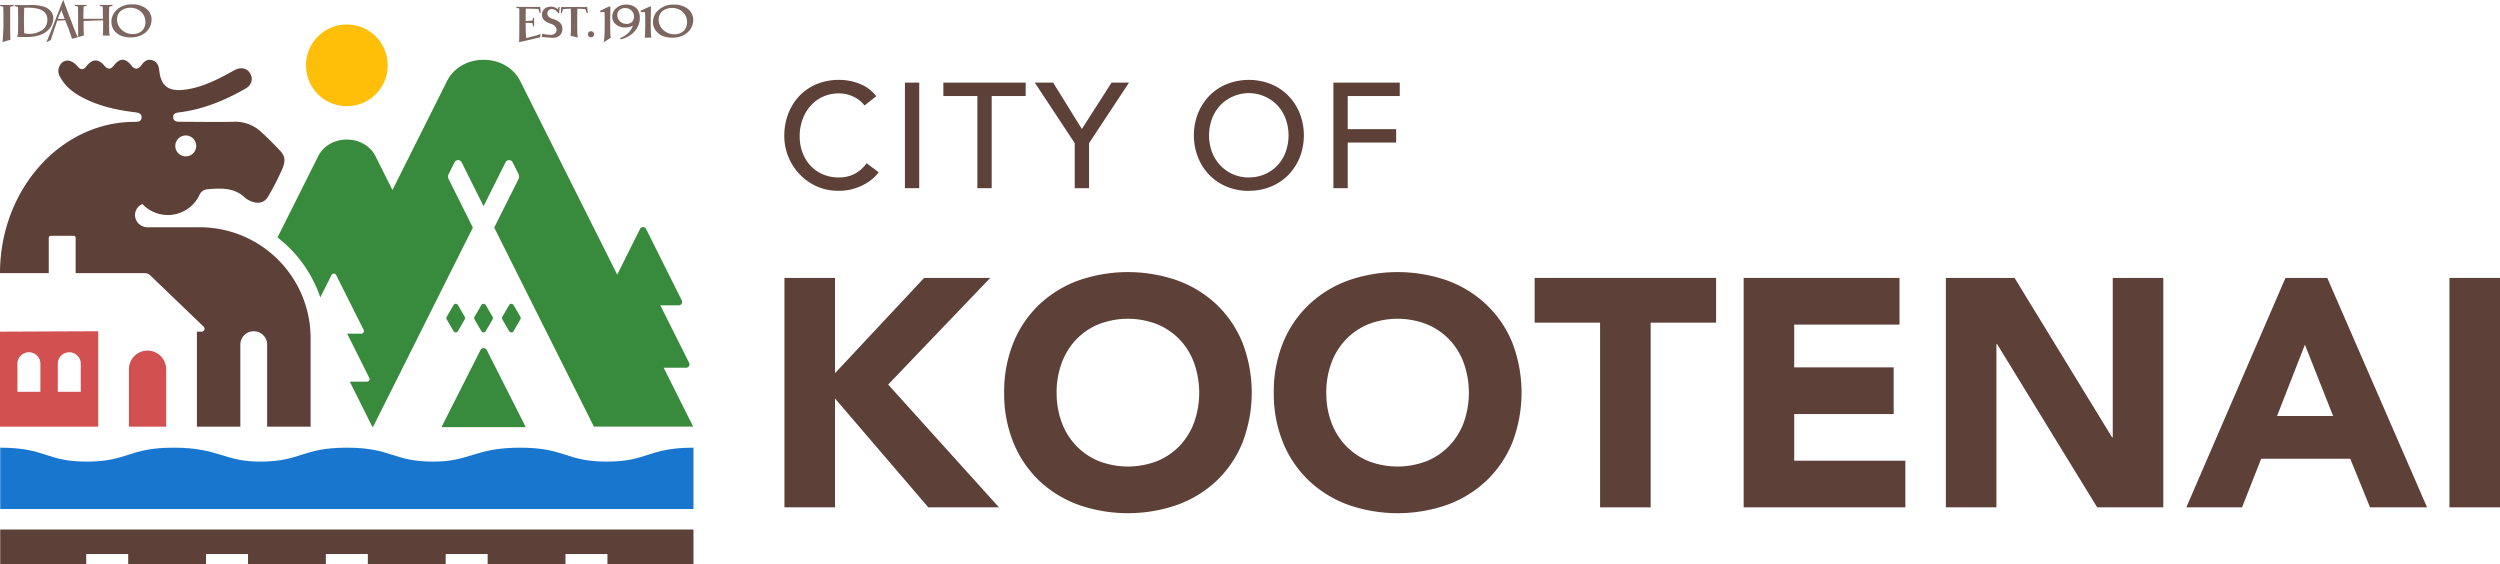
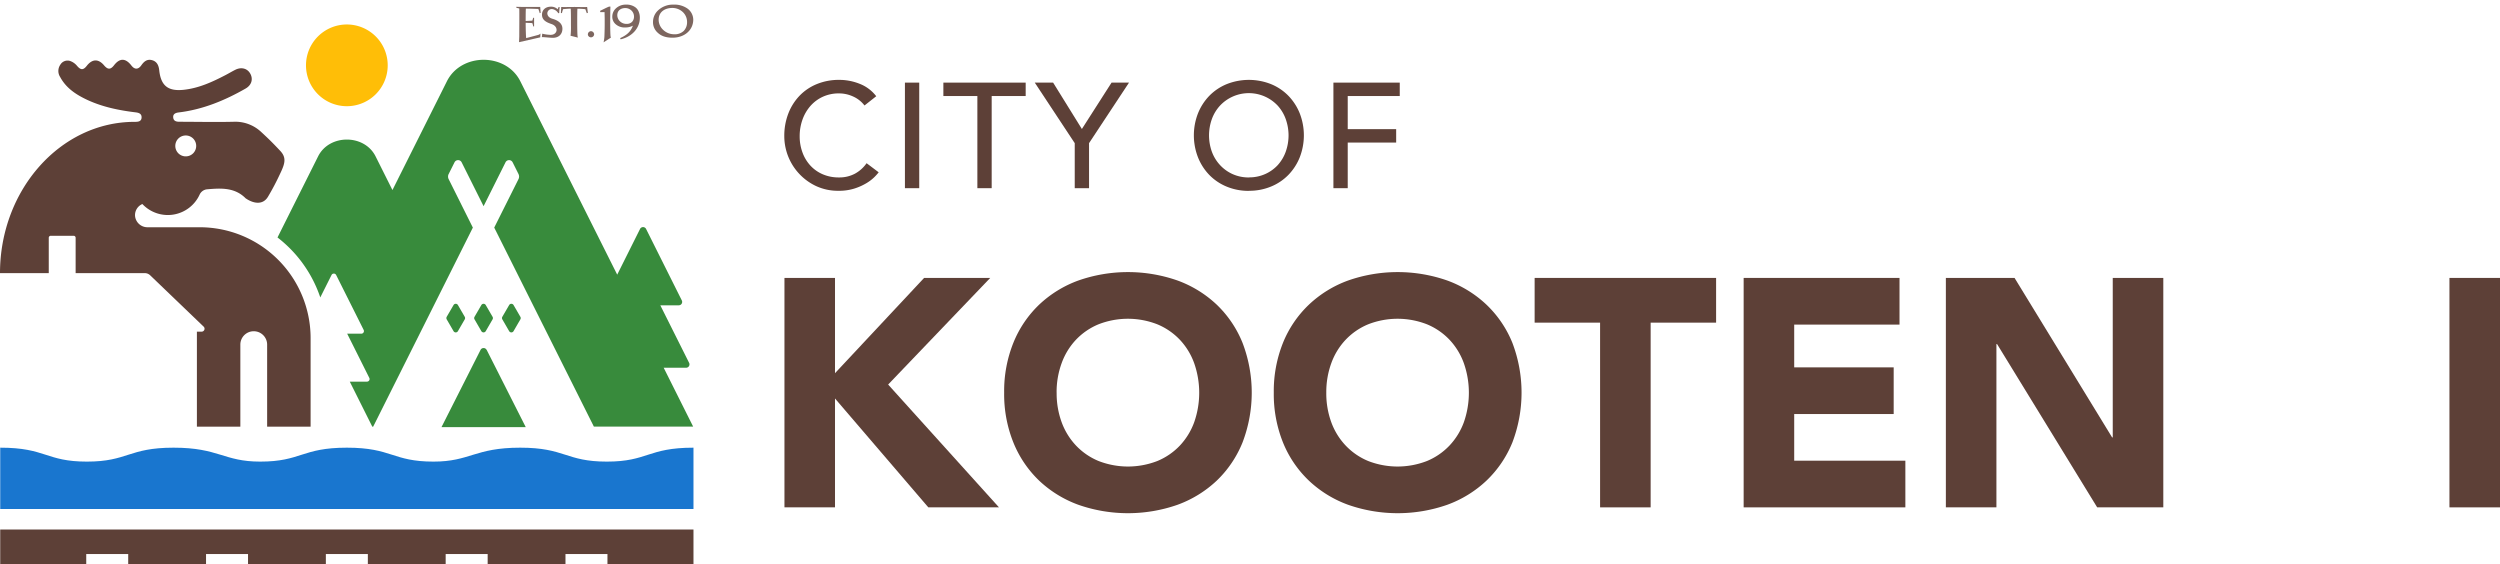
<svg xmlns="http://www.w3.org/2000/svg" viewBox="0 0 1256.1 283.44">
  <defs>
    <style>.cls-1{fill:#5d4037;}.cls-2{fill:#ffbe07;}.cls-3{fill:#388b3c;}.cls-4{fill:#d35050;}.cls-5{fill:#1976cf;}.cls-6{fill:#7d665f;}</style>
  </defs>
  <g id="Layer_2" data-name="Layer 2">
    <g id="Layer_1-2" data-name="Layer 1">
      <polygon class="cls-1" points="394.14 139.64 419.54 139.64 419.54 187.51 464.31 139.64 497.53 139.64 446.24 193.21 501.93 254.92 466.43 254.92 419.54 200.21 419.54 254.92 394.14 254.92 394.14 139.64" />
      <path class="cls-1" d="M504.53,197.28a65,65,0,0,1,4.64-25.07,55,55,0,0,1,12.94-19.13,57.1,57.1,0,0,1,19.7-12.14,75.49,75.49,0,0,1,49.83,0,57.19,57.19,0,0,1,19.7,12.14,55,55,0,0,1,12.94,19.13,70,70,0,0,1,0,50.14,55.1,55.1,0,0,1-12.94,19.14,57.17,57.17,0,0,1-19.7,12.13,75.49,75.49,0,0,1-49.83,0,57.08,57.08,0,0,1-19.7-12.13,55.1,55.1,0,0,1-12.94-19.14,64.92,64.92,0,0,1-4.64-25.07m26.37,0a42.09,42.09,0,0,0,2.53,14.9,34.07,34.07,0,0,0,7.24,11.72A33,33,0,0,0,552,231.64a40.71,40.71,0,0,0,29.47,0,33,33,0,0,0,11.32-7.74A34.22,34.22,0,0,0,600,212.18a44.88,44.88,0,0,0,0-29.71,34,34,0,0,0-7.24-11.81,33,33,0,0,0-11.32-7.73,40.58,40.58,0,0,0-29.47,0,33,33,0,0,0-11.32,7.73,33.9,33.9,0,0,0-7.24,11.81,42.22,42.22,0,0,0-2.53,14.81" />
      <path class="cls-1" d="M640,197.28a65.18,65.18,0,0,1,4.64-25.07,54.85,54.85,0,0,1,13-19.13,57,57,0,0,1,19.7-12.14,75.46,75.46,0,0,1,49.82,0,57.1,57.1,0,0,1,19.7,12.14,55,55,0,0,1,13,19.13,70.19,70.19,0,0,1,0,50.14,55.12,55.12,0,0,1-13,19.14,57.08,57.08,0,0,1-19.7,12.13,75.46,75.46,0,0,1-49.82,0,57,57,0,0,1-19.7-12.13,55,55,0,0,1-13-19.14A65.1,65.1,0,0,1,640,197.28m26.38,0a42.32,42.32,0,0,0,2.52,14.9,34.09,34.09,0,0,0,7.25,11.72,33,33,0,0,0,11.31,7.74,40.71,40.71,0,0,0,29.47,0,33,33,0,0,0,11.32-7.74,34.22,34.22,0,0,0,7.24-11.72,44.88,44.88,0,0,0,0-29.71,34,34,0,0,0-7.24-11.81,33,33,0,0,0-11.32-7.73,40.58,40.58,0,0,0-29.47,0,33,33,0,0,0-11.31,7.73,33.92,33.92,0,0,0-7.25,11.81,42.45,42.45,0,0,0-2.52,14.81" />
      <polygon class="cls-1" points="803.95 162.11 771.06 162.11 771.06 139.64 862.24 139.64 862.24 162.11 829.35 162.11 829.35 254.92 803.95 254.92 803.95 162.11" />
      <polygon class="cls-1" points="876.08 139.64 954.39 139.64 954.39 163.09 901.48 163.09 901.48 184.58 951.46 184.58 951.46 208.03 901.48 208.03 901.48 231.47 957.33 231.47 957.33 254.92 876.08 254.92 876.08 139.64" />
      <polygon class="cls-1" points="977.68 139.64 1012.19 139.64 1061.2 219.75 1061.53 219.75 1061.53 139.64 1086.93 139.64 1086.93 254.92 1053.71 254.92 1003.4 172.86 1003.08 172.86 1003.08 254.92 977.68 254.92 977.68 139.64" />
-       <path class="cls-1" d="M1148.31,139.64h21l50.15,115.28h-28.65l-9.94-24.42H1136.1l-9.61,24.42h-28Zm9.77,33.54-14,35.82h28.17Z" />
      <rect class="cls-1" x="1230.7" y="139.64" width="25.4" height="115.28" />
      <path class="cls-1" d="M434.36,53a14.74,14.74,0,0,0-5.69-4.5,16.94,16.94,0,0,0-7.11-1.57,19.13,19.13,0,0,0-8.13,1.68,18.68,18.68,0,0,0-6.22,4.61,21.12,21.12,0,0,0-4,6.85,24.58,24.58,0,0,0-1.42,8.43,23.23,23.23,0,0,0,1.35,7.94A19.72,19.72,0,0,0,407,83a18.26,18.26,0,0,0,6.22,4.5,20.09,20.09,0,0,0,8.32,1.65,16.52,16.52,0,0,0,8-1.88A17.06,17.06,0,0,0,435.41,82l6.07,4.57a23.75,23.75,0,0,1-2.1,2.36,21.06,21.06,0,0,1-4,3.07,28.48,28.48,0,0,1-6,2.7,25.6,25.6,0,0,1-8.06,1.16,26.11,26.11,0,0,1-11.34-2.4,27.76,27.76,0,0,1-15.92-25,31.06,31.06,0,0,1,2-11.35,26.85,26.85,0,0,1,5.66-9,25.34,25.34,0,0,1,8.72-5.88,29.22,29.22,0,0,1,11.24-2.1,27.51,27.51,0,0,1,10.3,2,19.25,19.25,0,0,1,8.28,6.22Z" />
      <rect class="cls-1" x="454.67" y="41.51" width="7.19" height="53.04" />
      <polygon class="cls-1" points="491.07 48.25 473.99 48.25 473.99 41.51 515.34 41.51 515.34 48.25 498.26 48.25 498.26 94.55 491.07 94.55 491.07 48.25" />
      <polygon class="cls-1" points="539.99 71.93 519.91 41.51 529.13 41.51 543.58 64.81 558.49 41.51 567.26 41.51 547.18 71.93 547.18 94.55 539.99 94.55 539.99 71.93" />
      <path class="cls-1" d="M627.48,95.9a28.5,28.5,0,0,1-11.16-2.14,26,26,0,0,1-8.73-5.88A27,27,0,0,1,601.9,79a30.45,30.45,0,0,1,0-22,27.14,27.14,0,0,1,5.69-8.84,26,26,0,0,1,8.73-5.88,30.17,30.17,0,0,1,22.32,0,25.85,25.85,0,0,1,8.73,5.88A27.14,27.14,0,0,1,653.06,57a30.45,30.45,0,0,1,0,22,27,27,0,0,1-5.69,8.84,25.85,25.85,0,0,1-8.73,5.88,28.43,28.43,0,0,1-11.16,2.14m0-6.74a19.58,19.58,0,0,0,8.24-1.69A19.31,19.31,0,0,0,642,82.94a20,20,0,0,0,4-6.71,24.39,24.39,0,0,0,0-16.4,20,20,0,0,0-4-6.71,19.86,19.86,0,0,0-29.06,0,20,20,0,0,0-4.05,6.71,24.39,24.39,0,0,0,0,16.4A20,20,0,0,0,613,82.94a19.41,19.41,0,0,0,6.29,4.53,19.61,19.61,0,0,0,8.24,1.69" />
      <polygon class="cls-1" points="669.96 41.51 703.29 41.51 703.29 48.25 677.15 48.25 677.15 64.89 701.49 64.89 701.49 71.63 677.15 71.63 677.15 94.55 669.96 94.55 669.96 41.51" />
      <path class="cls-2" d="M194.8,32.83A20.53,20.53,0,1,1,174.27,12.3,20.53,20.53,0,0,1,194.8,32.83" />
      <path class="cls-3" d="M244.51,175.76l19.65,38.85H221.82l19.65-38.85a1.71,1.71,0,0,1,3,0m-2.62-22.49-3.43,5.91a1.27,1.27,0,0,0,0,1.28l3.43,5.92a1.28,1.28,0,0,0,2.21,0l3.43-5.92a1.27,1.27,0,0,0,0-1.28l-3.43-5.91a1.28,1.28,0,0,0-2.21,0m16.18,0,3.43,5.91a1.27,1.27,0,0,1,0,1.28l-3.43,5.92a1.28,1.28,0,0,1-2.21,0l-3.43-5.92a1.27,1.27,0,0,1,0-1.28l3.43-5.91a1.28,1.28,0,0,1,2.21,0m-27.95,0,3.43,5.91a1.27,1.27,0,0,1,0,1.28l-3.43,5.92a1.27,1.27,0,0,1-2.2,0l-3.44-5.92a1.32,1.32,0,0,1,0-1.28l3.44-5.91a1.27,1.27,0,0,1,2.2,0m-69.18-3.78,5.67-11.31a1.3,1.3,0,0,1,2.33,0l13.82,27.59a1.31,1.31,0,0,1-1.17,1.89h-7.11l11.11,22.2a1.3,1.3,0,0,1-1.16,1.89h-8.65l11.31,22.61h.45l50.08-100L225.42,90a2.88,2.88,0,0,1,0-2.56l2.93-5.84a2,2,0,0,1,3.62,0l11,22,11-22a2,2,0,0,1,3.62,0l2.92,5.84a2.88,2.88,0,0,1,0,2.56l-12.19,24.35,50.07,100h49.88l-14.81-29.58h11.26a1.7,1.7,0,0,0,1.52-2.46l-14.47-28.91h9.26A1.7,1.7,0,0,0,342.6,151L324.6,115a1.7,1.7,0,0,0-3,0l-11.49,23L261.43,40.83c-7.19-14.38-29.68-14.38-36.88,0L197.18,95.49l-8.47-16.92c-5.63-11.26-23.25-11.26-28.88,0l-20.4,40.74a64.54,64.54,0,0,1,6.12,5.38,63.61,63.61,0,0,1,15.39,24.8" />
      <path class="cls-1" d="M156.06,169.91a55.73,55.73,0,0,0-55.79-55.73l-26.1,0a6.24,6.24,0,0,1-6.32-5.78,6.06,6.06,0,0,1,3.68-5.89,17.57,17.57,0,0,0,28.78-4.75,4.61,4.61,0,0,1,3.79-2.65h.05c6.88-.6,13.82-1,19.3,4.56a1,1,0,0,0,.2.12c4,2.66,8.54,3.19,11-.95a125.51,125.51,0,0,0,6.07-11.52c2.46-5.11,3.37-8.06,0-11.61-3.84-4.06-5.3-5.53-9.4-9.32a19.05,19.05,0,0,0-14-5.21c-9,.23-18.06,0-27.09,0-1.55,0-3-.27-3.2-2.11s1.22-2.39,2.78-2.58c12.11-1.46,23.11-6,33.59-12,2.94-1.68,3.85-4.6,2.43-7.33s-4.46-3.66-7.61-2.09c-1.64.82-3.21,1.77-4.84,2.62-6.68,3.48-13.48,6.62-21.1,7.43-7.79.83-11.43-2-12.27-9.76-.26-2.43-1.11-4.43-3.58-5.12s-4.07.63-5.42,2.57c-1.54,2.22-3.4,2.2-5,.1-2.95-3.78-5.83-3.82-8.71-.12-1.75,2.25-3.12,2.26-5,.06-2.85-3.38-5.93-3.3-8.71.24-1.79,2.27-3.06,2.15-4.92-.05a7.9,7.9,0,0,0-3.59-2.45,4.22,4.22,0,0,0-4.78,1.94,5.52,5.52,0,0,0-.1,6.12c3.07,5.73,8.19,9,13.87,11.64,7.64,3.5,15.76,5.15,24,6.15,1.63.19,3.15.64,3.07,2.62s-1.72,2.16-3.33,2.16h-.16C30.31,61.22,0,95.49,0,137.23H24.5V119.46a1,1,0,0,1,1-1H37a1,1,0,0,1,1,1v17.77H72.75a3.92,3.92,0,0,1,2.69,1.08l26.89,25.81a1.47,1.47,0,0,1-1,2.52H98.93v47.72h21.83v-41.2a6.73,6.73,0,0,1,13.46,0v41.2h21.84ZM93.29,68.07a5.25,5.25,0,1,1-5.21,5.16,5.24,5.24,0,0,1,5.21-5.16" />
-       <path class="cls-4" d="M64.78,214.36V185.51a9.35,9.35,0,0,1,18.7,0v28.85ZM0,214.36V166.64l49.34-.21v47.93Zm29.05-17.5H40.58V182.52a5.77,5.77,0,0,0-11.53,0Zm-20.29,0H20.29V182.52a5.77,5.77,0,0,0-11.53,0Z" />
      <path class="cls-5" d="M348.43,224.93c-23,0-22.89,7-43.54,7s-20.87-7-43.54-7c-22.82,0-25.15,7-43.54,7-20.63,0-20.86-7-43.54-7s-22.91,7-43.54,7c-18.39,0-20.72-7-43.54-7-22.67,0-22.92,7-43.54,7s-20.52-7-43.54-7v30.8H348.43v-30.8Z" />
      <polygon class="cls-1" points="0.11 266.05 0.11 283.44 43.33 283.44 43.33 278.37 64.42 278.37 64.42 283.44 103.52 283.44 103.52 278.37 124.62 278.37 124.62 283.44 163.72 283.44 163.72 278.37 184.82 278.37 184.82 283.44 223.92 283.44 223.92 278.37 245.02 278.37 245.02 283.44 284.12 283.44 284.12 278.37 305.21 278.37 305.21 283.44 348.43 283.44 348.43 266.05 0.11 266.05" />
      <path class="cls-6" d="M270.38,17.56l-6,1.58c-.13-.61-.26-4.63-.26-7.55v-.14l3.32.15a7.37,7.37,0,0,1,.46,1.65h.45V8.93l-.48,0a6.45,6.45,0,0,1-.43,1.44l-3.32.18v-.49c0-1,0-4.7.1-5.71.54-.07,6.26.16,6.26.16a15.2,15.2,0,0,1,.69,2.1s.43-.14.47-.14l-.21-3c-.44,0-7.45,0-8.64,0-.93,0-3,0-3.39-.08l.11.59a6.6,6.6,0,0,1,1.39.3c.08.89,0,12.34,0,14l-.11,2.91,10.66-2.43.11-1.91h0A2.87,2.87,0,0,1,270.38,17.56Z" />
      <path class="cls-6" d="M277.79,19c-1.57,0-5.06-.46-5.55-.33l.21-1.75a17.66,17.66,0,0,0,3.62.56c1.91.21,3.22-.63,3.54-2,.14-.6.09-2.51-2.55-3.41s-4.74-2-4.74-4.71c0-2.32,1.68-4,4.47-4a4.68,4.68,0,0,1,3.42,1.3l.44-1.12h.56a29.38,29.38,0,0,0-.23,3l-.49.12a4.25,4.25,0,0,0-3-2.1A2.23,2.23,0,0,0,275,6.62c0,.68.25,2.14,2.58,2.82,2.69.77,5,2.23,5,5S280.68,19,277.79,19Z" />
      <path class="cls-6" d="M295,3.5c-.7.11-5.17,0-6.36,0s-6,.09-6.67,0l-.16,3,.53.11a15.51,15.51,0,0,1,.57-2s2.79-.29,3.85-.26c.08.92.11,3.9.11,5.25v3a39.82,39.82,0,0,1-.14,4.84l-.05.26,0,.27,3.67.92-.06-.28-.07-.27c-.13-.61-.2-3.85-.2-6.77V10.08c0-1,0-4.7.1-5.71a39.08,39.08,0,0,1,4,.25c.44,1.33.27.81.72,2l.54-.14Z" />
      <path class="cls-6" d="M295.42,17.66a1.62,1.62,0,0,1,1.51-2,1.66,1.66,0,0,1,1.59,1.59A1.59,1.59,0,0,1,295.42,17.66Z" />
      <path class="cls-6" d="M303.68,18.37a17.38,17.38,0,0,1-.43,2.91l3.68-2.37-.07-.28-.07-.27c-.13-.61-.2-3.85-.2-6.77V10.08c0-1,.05-5.75.12-6.76H306c-1.27.48-3.35,1.62-4.44,2.08v.71h2.2c0,1,.06,2.49.06,3.5v3C303.81,14.87,303.73,17,303.68,18.37Z" />
      <path class="cls-6" d="M320.92,5.92a4.9,4.9,0,0,0-1.83-2.35,7.57,7.57,0,0,0-4.62-1.25,7.18,7.18,0,0,0-5.2,2.07,5.55,5.55,0,0,0-1.63,3.87,4.89,4.89,0,0,0,1.6,3.82,6.76,6.76,0,0,0,5,1.72,7.93,7.93,0,0,0,3.75-.9c-.88,2.43-2.46,4.51-6.39,6.24l.21.63c6.18-1.44,9.67-6,9.67-10.79A7.57,7.57,0,0,0,320.92,5.92Zm-9.52,4.7a4.27,4.27,0,0,1-1.25-2.94c0-2.68,2.14-3.63,4-3.63a4.42,4.42,0,0,1,3.2,1.33,4.18,4.18,0,0,1,1.2,2.93,3.79,3.79,0,0,1-1,2.69,3.73,3.73,0,0,1-2.82,1A4.62,4.62,0,0,1,311.4,10.62Z" />
-       <path class="cls-6" d="M324,18.37l0,.27-.06.27h3.36l-.07-.28-.07-.27c-.13-.61-.2-3.85-.2-6.77V10.08c0-1,.05-5.75.12-6.76h-.71c-1.28.48-3.36,1.62-4.45,2.08v.71h2.2c0,1,.06,2.49.06,3.5v3C324.16,14.87,324.16,17.69,324,18.37Z" />
      <path class="cls-6" d="M345.21,11.06a6.83,6.83,0,0,0-2-4.87A7.65,7.65,0,0,0,337.72,4c-3.13,0-6.79,1.58-6.79,6a7,7,0,0,0,2.14,4.88,8,8,0,0,0,5.67,2.34,6.53,6.53,0,0,0,4.81-1.7,6.23,6.23,0,0,0,1.66-4.46m-14.72,5.4a7,7,0,0,1-2.39-5.53,7.9,7.9,0,0,1,2.43-5.61,10.82,10.82,0,0,1,7.74-3,11.52,11.52,0,0,1,6.89,1.81,7,7,0,0,1,3.16,5.7c0,5.28-4.38,9.11-10.41,9.11-3.24,0-5.67-.81-7.42-2.48" />
-       <path class="cls-6" d="M21.06,15.19A11.33,11.33,0,0,1,14.56,17a11.08,11.08,0,0,1-2.38-.31c-.08-1.15-.14-4.88-.14-5.87V10c0-.87.07-5,.14-6.06a13,13,0,0,1,1.45-.09c3.72,0,6.33.54,8,1.66a5.08,5.08,0,0,1,2.15,4.65,6,6,0,0,1-2.69,5M10.43,2.53c-.69,0-2.72,0-3.08-.08v.61A15,15,0,0,1,9,3.47c.07.92.12,4.17.12,5.5v1.7c0,3.33-.06,6.38-.15,6.68L8.78,18l-.08.3-.07.3.31,0,.31,0h.13l4.08,0c9.83,0,13.32-5.15,13.32-9.56,0-2.37-1.53-4.38-4.19-5.51a20,20,0,0,0-7-1c-.89,0-2.17,0-3.31.05l-1.89,0m62.65,8.4a6.83,6.83,0,0,0-2-4.87,7.65,7.65,0,0,0-5.45-2.21c-3.13,0-6.79,1.58-6.79,6a7,7,0,0,0,2.14,4.88,8,8,0,0,0,5.67,2.34,6.53,6.53,0,0,0,4.81-1.7,6.23,6.23,0,0,0,1.66-4.46m-14.73,5.4A7,7,0,0,1,56,10.8,7.9,7.9,0,0,1,58.4,5.19a10.83,10.83,0,0,1,7.74-3A11.54,11.54,0,0,1,73,4a7,7,0,0,1,3.16,5.7c0,5.28-4.38,9.11-10.41,9.11-3.24,0-5.67-.81-7.43-2.48M5.13,3.34C6,3.25,6.29,3.1,6.77,3.06l0-.61c-.4,0-2.18.08-3.41.08-1,0-2.92,0-3.38-.08l.13.6c.46.05,1,.2,1.52.29.06,1.16.09,4.95.09,5.76v3.58c0,2.13-.32,7.34-.42,8.2l0,.27L5.14,20l.08-.08,0-.13,0-.12c0-.23-.11-2.16-.11-6.83V9.22c0-3.47,0-5.39.07-5.88m49.77,0c.69-.08,1-.29,1.5-.33l.15-.59c-.44.05-1.88.08-3.08.08-.93,0-3,0-3.38-.08L50.2,3a6,6,0,0,1,1.39.3c.08.89.11,3.91.11,5.28v.86c-2.1,0-8.05,0-9.81,0V8.61c0-1.63.07-4.39.14-5.28A5.83,5.83,0,0,1,43.39,3l.12-.59c-.39.05-1.85.08-3,.08-.91,0-2.62,0-3-.08l.12.59a8.15,8.15,0,0,1,1.52.3h0c.07,1.13.1,4.92.1,5.74v3.55c0,2.28.07,5.18,0,6v.07l2.92-.87v-.2c-.1-.79-.18-3.92-.18-6.05v-1c.78,0,8.57-.33,9.82-.32v1.34c0,2.25,0,5.06-.13,5.75l0,.27-.06.27h3.68l-.07-.28L55,17.36c-.14-.61-.2-3.85-.2-6.78V9.08c0-1,0-4.7.09-5.72M39.2,18.7,39,18.42s-.57-1.07-1.21-2.64c-.27-.68-.78-2-1.26-3.27-.58-1.53-1.13-3-1.27-3.25S31.83.09,31.79,0h-.1c-.08.2-.46,1.2-1.05,2.7C28.57,8.08,24.35,19,23.25,21.27l2.33-1.16c.45-1.84,2-6.11,2.61-8,.18-.5.3-.84.33-1l.07-.18c0-.07.13-.44.16-.54l4-.21c.16.41,1.81,4.57,1.45,3.56l2,5.76ZM29.08,9.5c.57-1.55,1.41-3.68,1.76-4.37L32.46,9.5Z" />
    </g>
  </g>
</svg>